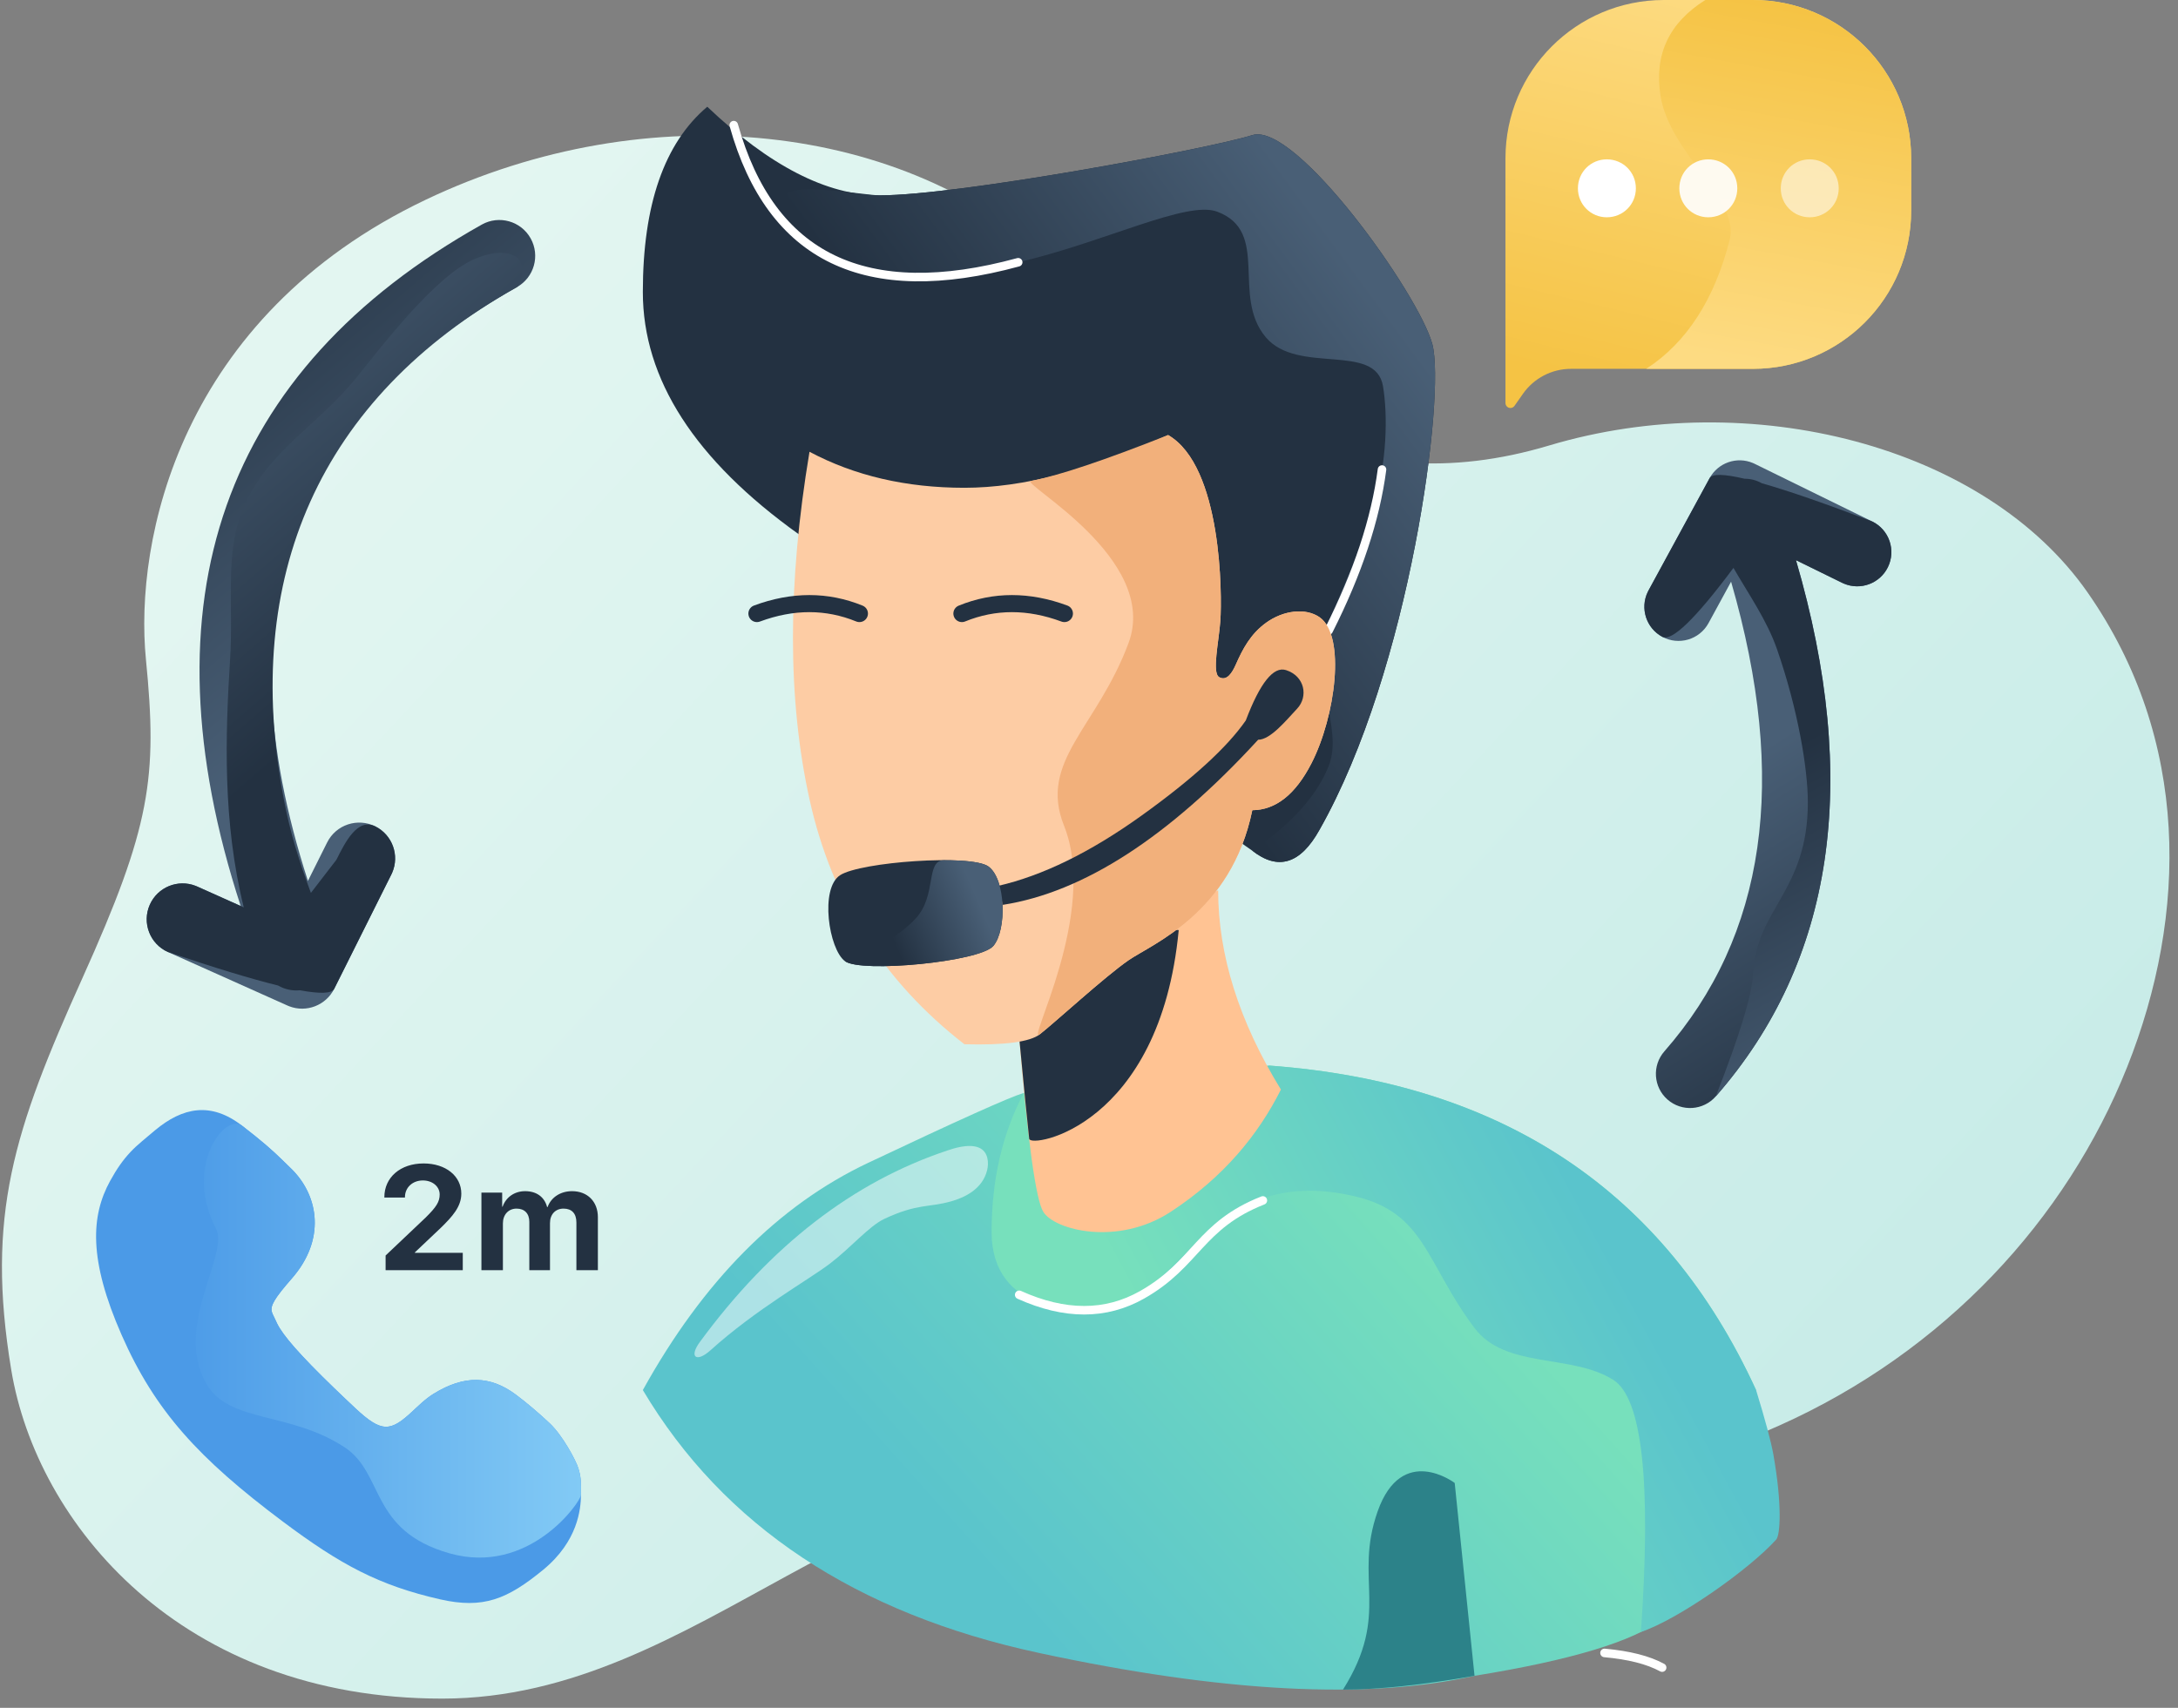
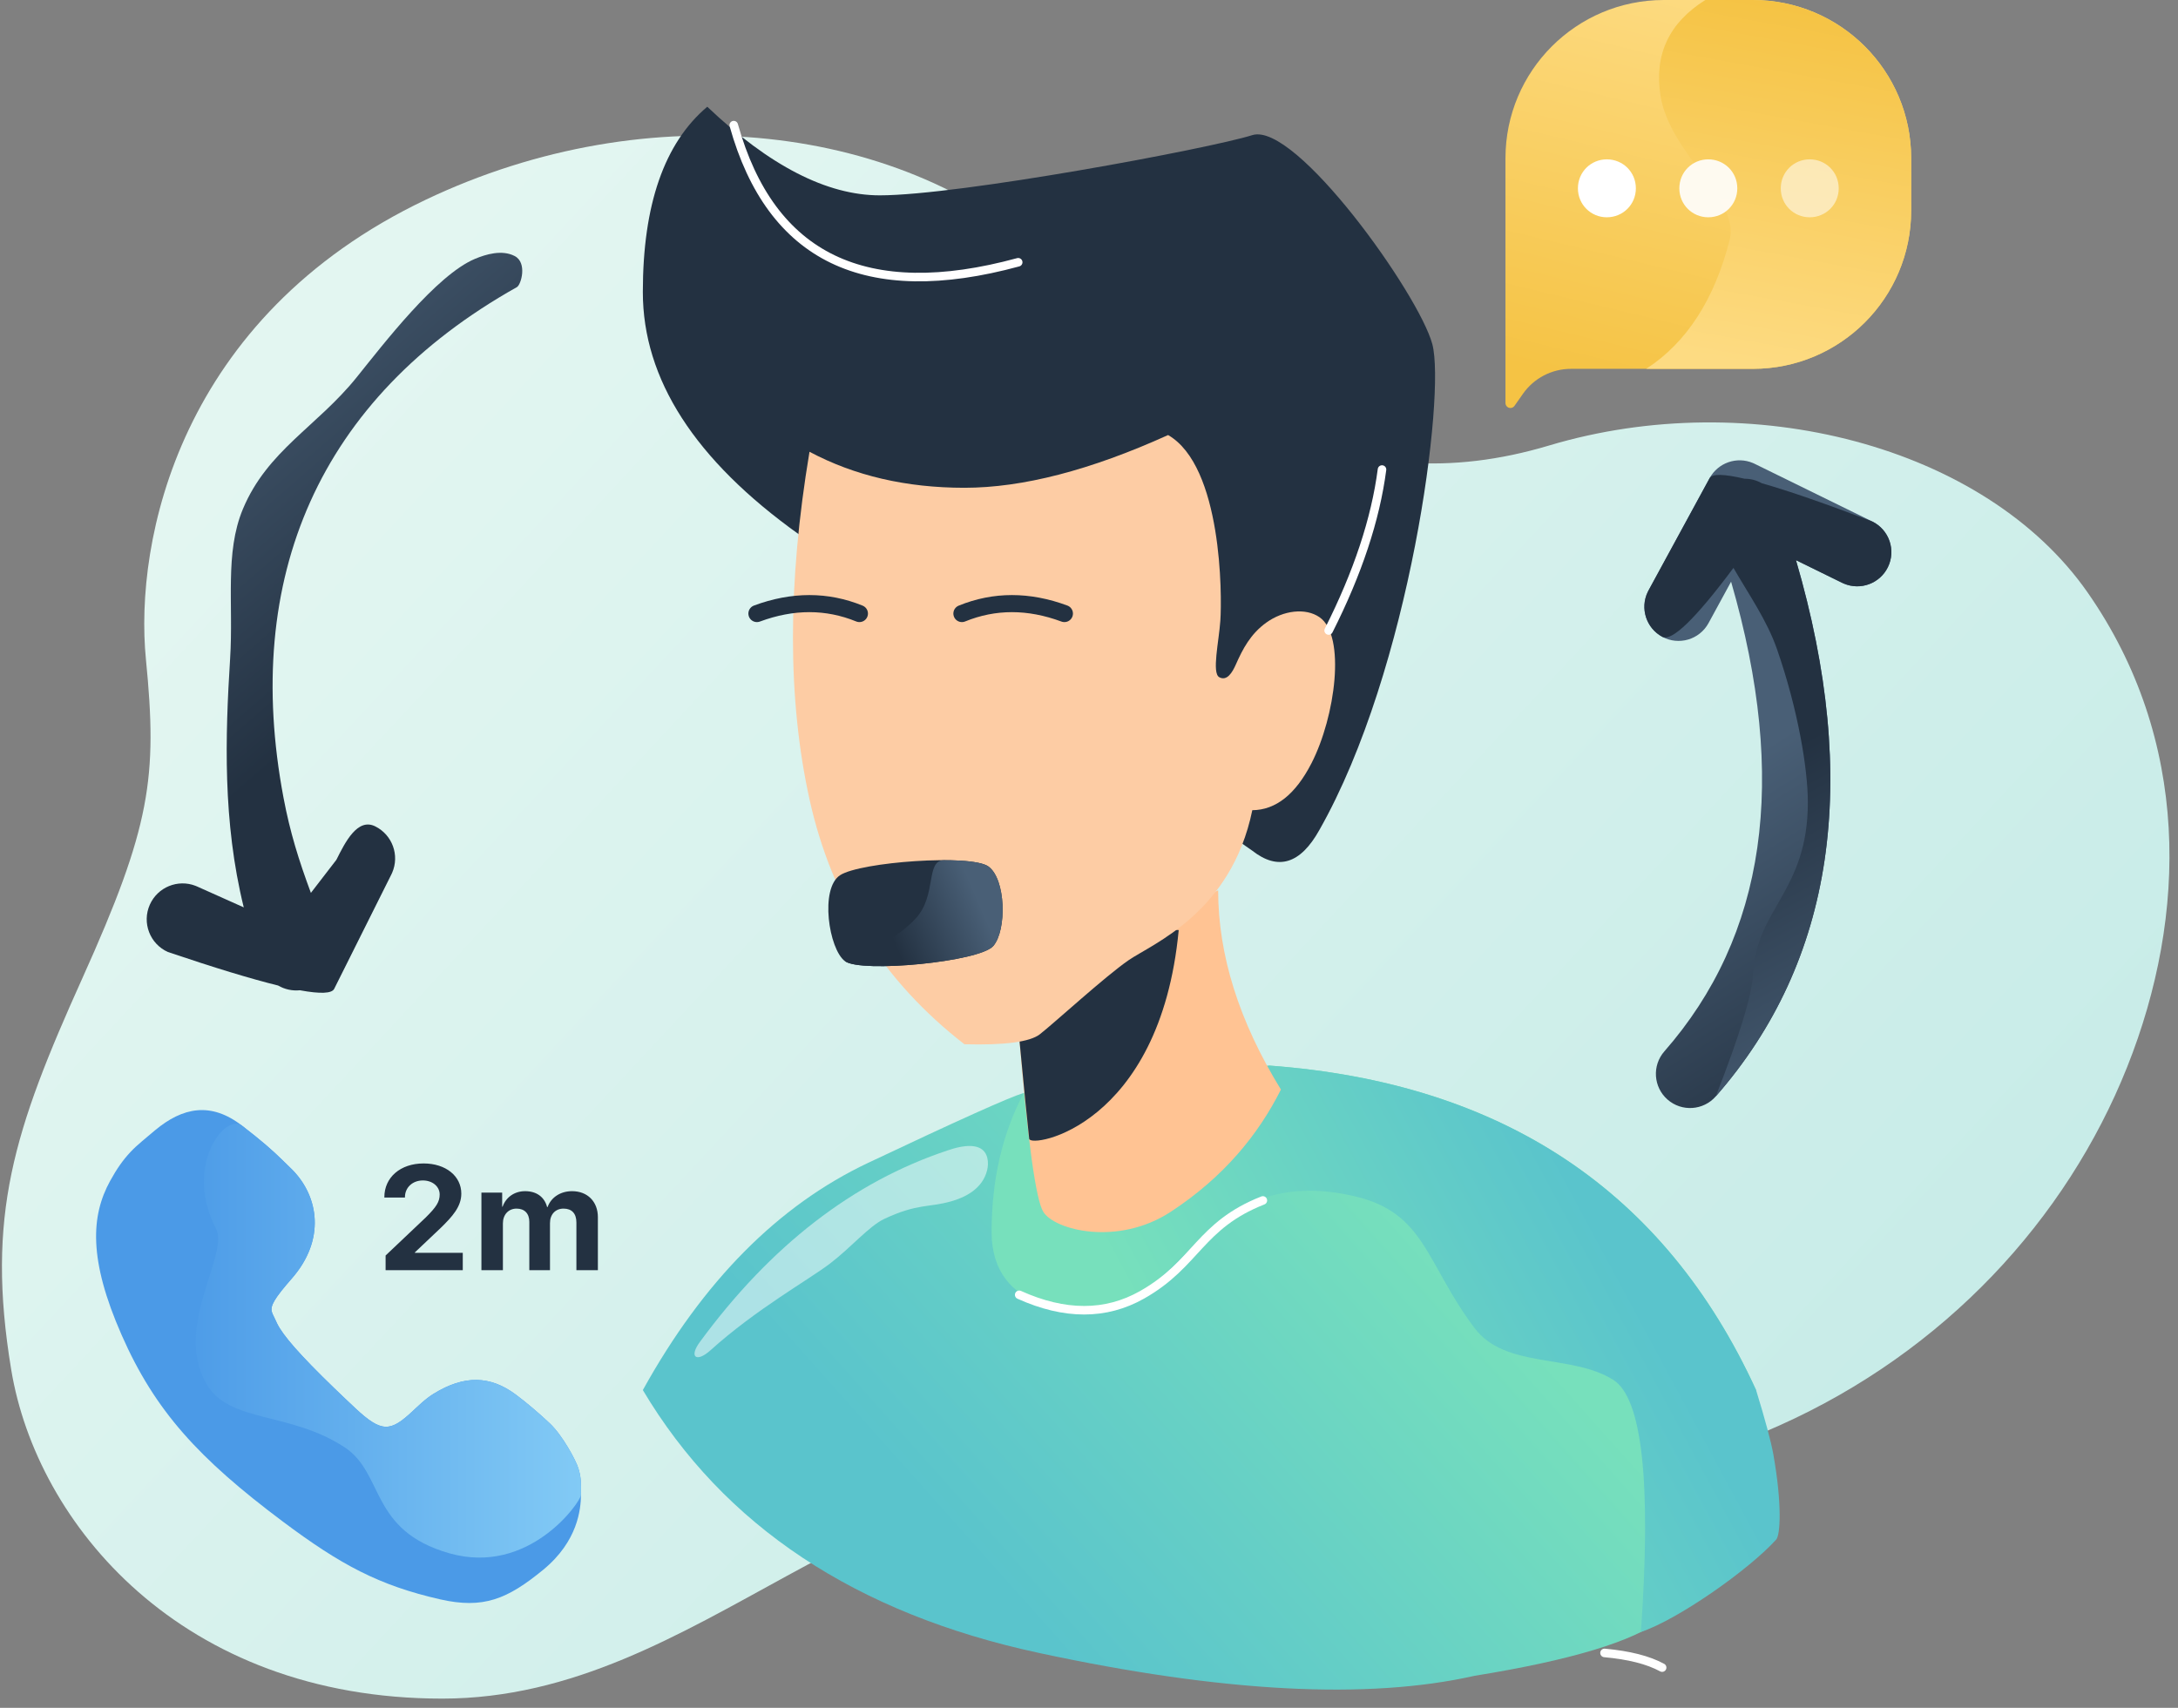
<svg xmlns="http://www.w3.org/2000/svg" width="204px" height="160px" viewBox="0 0 204 160">
  <rect x="0" y="0" width="204" height="160" fill="#808080" stroke="none" />
  <title>Instant Response</title>
  <desc>Created with Sketch.</desc>
  <defs>
    <linearGradient x1="90.498%" y1="23.989%" x2="11.687%" y2="76.934%" id="linearGradient-1">
      <stop stop-color="#E3F6F1" offset="0%" />
      <stop stop-color="#C8ECE8" offset="100%" />
    </linearGradient>
    <linearGradient x1="76.704%" y1="37.015%" x2="22.991%" y2="64.172%" id="linearGradient-2">
      <stop stop-color="#77E0BC" offset="0%" />
      <stop stop-color="#5AC4CC" offset="100%" />
    </linearGradient>
    <linearGradient x1="74.199%" y1="4.605%" x2="28.02%" y2="43.165%" id="linearGradient-3">
      <stop stop-color="#495F76" offset="0%" />
      <stop stop-color="#233141" offset="100%" />
    </linearGradient>
    <linearGradient x1="21.11%" y1="50%" x2="76.704%" y2="28.653%" id="linearGradient-4">
      <stop stop-color="#77E0BC" offset="0%" />
      <stop stop-color="#5AC4CC" offset="100%" />
    </linearGradient>
    <linearGradient x1="80.271%" y1="29.483%" x2="22.504%" y2="46.911%" id="linearGradient-5">
      <stop stop-color="#495F76" offset="0%" />
      <stop stop-color="#233141" offset="100%" />
    </linearGradient>
    <linearGradient x1="61.614%" y1="52.768%" x2="39.945%" y2="-4.999%" id="linearGradient-6">
      <stop stop-color="#495F76" offset="0%" />
      <stop stop-color="#233141" offset="100%" />
    </linearGradient>
    <linearGradient x1="39.332%" y1="-4.999%" x2="62.322%" y2="52.768%" id="linearGradient-7">
      <stop stop-color="#495F76" offset="0%" />
      <stop stop-color="#233141" offset="100%" />
    </linearGradient>
    <linearGradient x1="56.13%" y1="52.768%" x2="44.693%" y2="-4.999%" id="linearGradient-8">
      <stop stop-color="#495F76" offset="0%" />
      <stop stop-color="#233141" offset="100%" />
    </linearGradient>
    <linearGradient x1="46.048%" y1="-4.999%" x2="54.565%" y2="52.768%" id="linearGradient-9">
      <stop stop-color="#495F76" offset="0%" />
      <stop stop-color="#233141" offset="100%" />
    </linearGradient>
    <linearGradient x1="70.685%" y1="2.051%" x2="47.354%" y2="100%" id="linearGradient-10">
      <stop stop-color="#FDDB82" offset="0%" />
      <stop stop-color="#F5C344" offset="100%" />
    </linearGradient>
    <linearGradient x1="48.546%" y1="100%" x2="61.368%" y2="2.051%" id="linearGradient-11">
      <stop stop-color="#FDDB82" offset="0%" />
      <stop stop-color="#F5C344" offset="100%" />
    </linearGradient>
    <linearGradient x1="100%" y1="50%" x2="0%" y2="50%" id="linearGradient-12">
      <stop stop-color="#82CAF5" offset="0%" />
      <stop stop-color="#4B9AE7" offset="100%" />
    </linearGradient>
  </defs>
  <g id="Page-1" stroke="none" stroke-width="1" fill="none" fill-rule="evenodd">
    <g id="Fixed-web-Quick-fixes-illustrations" transform="translate(-596, -883)">
      <g id="Instant-Response" transform="translate(595, 883)">
        <path d="M37.714,133.546 C22.24,126.612 10.845,114.259 5.147,99.968 C-0.55,85.677 -0.758,69.287 8.847,55.512 C18.451,41.736 40.461,36.108 59.284,41.736 C78.107,47.364 91.333,38.165 105.465,24.795 C119.597,11.425 143.629,8.777 164.49,18.704 C187.621,29.711 191.81,50.694 190.716,61.774 C189.622,72.854 190.264,77.426 196.676,91.661 C203.088,105.896 205.719,113.894 203.333,128.326 C200.947,142.759 187.427,159.138 162.963,159.138 C138.499,159.138 122.98,135.093 97.742,139.138 C72.505,143.183 53.188,140.479 37.714,133.546 Z" id="Mask-Copy" fill="url(#linearGradient-1)" transform="translate(102.692, 85.923) scale(-1, 1) translate(-102.692, -85.923) " />
        <g id="Group-2" transform="translate(12.008, 10)">
          <path d="M139.277,144.859 C141.572,145.065 143.371,145.523 144.674,146.232" id="Path-10" stroke="#FFFFFF" stroke-width="0.8" stroke-linecap="round" />
          <path d="M49.203,120.232 C54.855,110.023 61.885,102.929 70.292,98.95 C78.7,94.97 83.564,92.784 84.887,92.391 L107.902,89.832 C129.74,91.45 144.931,101.583 153.474,120.232 C150.151,132.563 147.218,139.716 144.674,141.692 C141.995,143.773 136.138,145.543 127.102,147.002 C125.864,134.957 125.245,128.934 125.245,128.934 C125.245,128.934 125.864,134.957 127.102,147.002 C117.068,149.267 103.469,148.553 86.305,144.859 C69.14,141.165 56.773,132.956 49.203,120.232 Z" id="Path-8" fill="url(#linearGradient-2)" />
          <path d="M63.817,40.06 C54.074,33.093 49.203,25.525 49.203,17.355 C49.203,9.184 51.214,3.399 55.238,0 C61.059,5.534 66.446,8.301 71.396,8.301 C78.822,8.301 102.223,3.939 106.288,2.66 C110.353,1.381 121.902,17.561 123.151,22.25 C124.4,26.939 121.105,52.726 112.565,67.768 C110.792,70.945 108.699,71.589 106.288,69.7" id="Path-6" fill="#233141" />
-           <path d="M118.531,26.193 C117.851,22.046 110.534,25.14 107.548,21.593 C104.279,17.709 108.009,11.695 102.988,9.827 C100.142,8.768 92.471,12.679 84.453,14.552 C76.573,16.393 69.227,15.592 67.544,14.552 C65.762,13.451 61.911,9.355 62.523,8.301 C63.259,7.032 69.946,8.301 71.396,8.301 C78.822,8.301 102.223,3.939 106.288,2.66 C110.353,1.381 121.902,17.561 123.151,22.25 C124.4,26.939 121.105,52.726 112.565,67.768 C110.792,70.945 108.699,71.589 106.288,69.7 C109.944,67.21 112.327,64.567 113.438,61.771 C114.933,58.008 111.368,53.166 113.438,48.271 C114.941,44.718 116.669,40.823 117.672,37.432 C118.906,33.259 118.984,28.95 118.531,26.193 Z" id="Path-6-Copy" fill="url(#linearGradient-3)" />
          <path d="M94.989,111.483 C89.612,113.755 81.87,112.793 81.87,105.434 C81.87,100.528 82.876,96.18 84.887,92.391 L107.902,89.832 C129.74,91.45 144.931,101.583 153.474,120.232 C154.344,123.068 154.884,125.086 155.096,126.285 C155.923,130.969 155.742,133.809 155.357,134.236 C152.814,137.059 146.14,141.744 142.687,142.893 C143.67,128.856 142.805,120.982 140.094,119.273 C136.188,116.81 129.996,118.274 127.102,114.419 C122.513,108.307 122.513,103.618 115.859,102.072 C103.475,99.195 100.365,109.211 94.989,111.483 Z" id="Path-8-Copy-2" fill="url(#linearGradient-4)" />
          <path d="M84.453,111.307 C88.722,113.234 92.559,113.234 95.964,111.307 C101.073,108.416 101.338,104.798 107.277,102.466" id="Path-46" stroke="#FFFFFF" stroke-width="0.8" stroke-linecap="round" stroke-linejoin="round" />
-           <path d="M118.027,131.596 C120.295,125.177 125.245,128.934 125.245,128.934 C125.245,128.934 125.864,134.957 127.102,147.002 C122.221,147.863 118.115,148.294 114.783,148.294 C119.293,141.125 115.758,138.015 118.027,131.596 Z" id="Path-8-Copy" fill="#2C8289" />
          <path d="M84.453,87.199 C85.259,96.938 86.011,102.38 86.708,103.527 C87.754,105.246 93.687,106.781 98.652,103.527 C103.617,100.272 106.848,96.304 108.968,92.077 C105.049,85.7 103.089,79.477 103.089,73.409 C98.312,75.714 94.831,77.733 92.648,79.465 C90.786,80.942 88.055,83.52 84.453,87.199 Z" id="Path-5" fill="#FFC393" />
          <path d="M84.453,87.199 C84.918,92.098 85.231,95.263 85.392,96.692 C85.494,97.596 97.652,95.57 99.395,77.135 C97.08,76.956 94.831,77.733 92.648,79.465 C90.786,80.942 88.055,83.52 84.453,87.199 Z" id="Path-5-Copy" fill="#233141" />
          <path d="M64.813,32.325 C62.742,44.698 62.747,55.571 64.827,64.945 C66.907,74.319 71.739,81.948 79.324,87.834 C83.11,87.932 85.467,87.618 86.394,86.893 C87.784,85.804 92.477,81.495 94.693,79.964 C96.91,78.432 104.305,75.552 106.288,65.905 C108.487,65.888 110.333,64.422 111.829,61.509 C114.071,57.139 115.077,49.55 112.582,47.824 C111.28,46.922 109.196,47.179 107.592,48.335 C106.125,49.393 105.395,50.787 104.742,52.265 C104.41,53.017 103.908,53.837 103.193,53.446 C102.479,53.055 103.16,50.098 103.295,48.138 C103.457,45.797 103.47,33.686 98.401,30.758 C91.132,34.052 84.773,35.699 79.324,35.699 C73.874,35.699 69.037,34.575 64.813,32.325 Z" id="Path-4" fill="#FDCCA4" />
          <path d="M113.438,49.071 C116.161,43.68 117.827,38.653 118.436,33.989" id="Path-16" stroke="#FFFFFF" stroke-width="0.8" stroke-linecap="round" />
-           <path d="M88.652,67.355 C91.924,75.552 85.003,87.981 86.394,86.893 C87.784,85.804 92.477,81.495 94.693,79.964 C96.91,78.432 104.305,75.552 106.288,65.905 C108.487,65.888 110.333,64.422 111.829,61.509 C114.071,57.139 115.077,49.55 112.582,47.824 C111.28,46.922 109.196,47.179 107.592,48.335 C106.125,49.393 105.395,50.787 104.742,52.265 C104.41,53.017 103.908,53.837 103.193,53.446 C102.479,53.055 103.16,50.098 103.295,48.138 C103.457,45.797 103.47,33.686 98.401,30.758 C92.45,33.118 88.173,34.551 85.57,35.057 C84.473,35.271 97.652,42.316 94.693,50.252 C91.734,58.188 86.239,61.308 88.652,67.355 Z" id="Path-4-Copy" fill="#F2B07B" />
-           <path d="M105.679,57.495 C107.015,53.972 108.272,52.401 109.452,52.782 C111.221,53.354 111.534,55.272 110.493,56.384 C109.452,57.495 107.991,59.304 106.835,59.304 C98.46,68.43 90.49,73.586 82.926,74.772 L82.466,72.999 C86.642,72.04 91.116,69.85 95.888,66.429 C100.66,63.008 103.924,60.03 105.679,57.495 Z" id="Path-2" fill="#233141" />
          <path d="M67.684,71.991 C65.761,73.232 66.621,78.928 68.132,80.049 C69.642,81.17 80.755,80.117 82.031,78.623 C83.307,77.129 83.209,72.349 81.566,71.175 C79.924,70 69.608,70.749 67.684,71.991 Z" id="Path-3" fill="#233141" />
          <path d="M68.132,80.049 C69.642,81.17 80.755,80.117 82.031,78.623 C83.307,77.129 83.209,72.349 81.566,71.175 C80.997,70.768 79.384,70.592 77.441,70.587 C75.637,70.583 76.786,73.883 74.739,76.072 C73.334,77.575 71.132,78.901 68.132,80.049 Z" id="Path-3-Copy" fill="url(#linearGradient-5)" />
          <path d="M57.718,1.723 C61.198,14.177 70.079,18.46 84.361,14.571" id="Path-7" stroke="#FFFFFF" stroke-width="0.8" stroke-linecap="round" />
          <path d="M81.454,99.619 C81.605,98.991 81.599,97.896 80.664,97.512 C79.703,97.118 78.258,97.609 77.754,97.777 C68.904,100.719 61.165,106.704 54.539,115.732 C53.493,117.156 54.23,117.684 55.54,116.503 C59.841,112.625 64.799,109.861 66.732,108.38 C68.762,106.825 70.389,104.865 71.832,104.188 C74.918,102.741 75.959,103.148 78.073,102.552 C79.321,102.2 81.017,101.423 81.454,99.619 Z" id="Path-14" fill="#FFFFFF" opacity="0.5" />
          <path d="M69.488,47.482 C66.439,46.24 63.239,46.24 59.888,47.482" id="Path-15" stroke="#233141" stroke-width="1.6" stroke-linecap="round" />
          <path d="M88.688,47.482 C85.639,46.24 82.439,46.24 79.088,47.482" id="Path-15-Copy" stroke="#233141" stroke-width="1.6" stroke-linecap="round" transform="translate(83.888, 47.017) scale(-1, 1) translate(-83.888, -47.017) " />
        </g>
        <g id="Group-13" transform="translate(34, 59) rotate(-4) translate(-34, -59) translate(3, 21)">
-           <path d="M56.023,6.474 C56.513,8.264 55.459,10.112 53.669,10.602 C30.096,17.049 19.385,33.14 21.221,59.841 L23.84,56.781 C25.047,55.371 27.168,55.205 28.578,56.412 C29.942,57.579 30.141,59.603 29.059,61.011 L28.947,61.149 L21.162,70.249 C20.03,71.571 18.086,71.804 16.678,70.814 L16.534,70.707 L6.885,63.133 C5.426,61.987 5.171,59.875 6.317,58.415 C7.426,57.003 9.44,56.719 10.892,57.741 L11.035,57.847 L14.541,60.6 C12.421,30.636 24.979,11.482 51.896,4.12 C53.686,3.63 55.534,4.684 56.023,6.474 Z" id="Combined-Shape" fill="url(#linearGradient-6)" transform="translate(30.872, 37.712) rotate(-10) translate(-30.872, -37.712) " />
          <path d="M54.359,7.845 C55.367,8.735 54.294,10.601 53.852,10.721 C33.306,16.341 22.284,30.933 21.071,51.845 C20.879,55.156 21.043,57.892 21.403,61.118 L24.468,58.689 C25.674,57.279 27.351,55.325 28.761,56.531 C30.126,57.699 30.325,59.723 29.243,61.13 L29.13,61.269 L21.346,70.368 C21.024,70.744 19.975,70.529 18.198,69.722 C17.48,69.619 16.826,69.288 16.322,68.796 C14.017,67.58 10.932,65.732 7.069,63.253 C5.609,62.107 5.355,59.995 6.501,58.535 C7.61,57.122 9.624,56.838 11.075,57.86 L11.218,57.967 L14.973,60.914 C14.993,52.649 17.163,44.95 19.374,37.983 C20.917,33.122 21.262,28.265 23.917,24.692 C27.463,19.922 32.534,18.86 37.236,15.296 C40.398,12.9 46.807,7.788 50.693,7.199 C51.782,7.034 53.352,6.956 54.359,7.845 Z" id="Combined-Shape-Copy-2" fill="url(#linearGradient-7)" transform="translate(30.281, 38.821) rotate(-10) translate(-30.281, -38.821) " />
        </g>
        <g id="Group-14" transform="translate(144, 40)">
          <path d="M37.639,4.484 C38.697,5.899 38.408,7.905 36.993,8.963 C25.454,17.59 20.325,31.383 21.73,50.705 L24.602,47.351 C25.751,46.008 27.771,45.851 29.114,47 C30.412,48.11 30.602,50.035 29.576,51.375 L29.465,51.511 L21.68,60.611 C20.604,61.869 18.755,62.092 17.414,61.153 L17.273,61.048 L7.624,53.473 C6.234,52.382 5.992,50.371 7.083,48.98 C8.138,47.637 10.053,47.365 11.435,48.335 L11.576,48.439 L15.366,51.415 C13.76,29.923 19.649,13.94 33.16,3.837 C34.575,2.779 36.581,3.069 37.639,4.484 Z" id="Combined-Shape" fill="url(#linearGradient-8)" transform="translate(22.338, 32.465) scale(-1, -1) rotate(-12) translate(-22.338, -32.465) " />
          <path d="M38.254,3.62 C34.88,8.743 32.952,12.228 32.469,14.075 C30.91,20.038 25.826,20.603 24.089,28.778 C23.438,31.84 23.185,37.449 23.93,43.387 C24.291,46.265 25.436,48.923 26.339,51.706 C30.819,47.769 33.442,46.128 34.207,46.783 C35.506,47.893 35.696,49.818 34.669,51.158 L34.559,51.294 L26.774,60.394 C26.462,60.759 25.397,60.514 23.58,59.659 C23.023,59.546 22.512,59.285 22.096,58.915 C19.799,57.701 16.673,55.815 12.718,53.257 C11.328,52.165 11.085,50.154 12.177,48.764 C13.232,47.42 15.146,47.149 16.529,48.118 L16.67,48.222 L20.46,51.197 C18.854,29.705 24.743,13.723 38.254,3.62 Z" id="Combined-Shape-Copy" fill="url(#linearGradient-9)" transform="translate(24.874, 32.089) scale(-1, -1) rotate(-12) translate(-24.874, -32.089) " />
        </g>
        <g id="Group-5" transform="translate(142.008, 0)">
          <path d="M14.829,0 L23.171,0 C31.361,-1.50447469e-15 38,6.639 38,14.829 L38,19.727 C38,27.917 31.361,34.556 23.171,34.556 L6.132,34.556 C4.344,34.556 2.667,35.427 1.64,36.891 L0.843,38.026 C0.696,38.235 0.407,38.286 0.197,38.139 C0.074,38.052 -2.63089921e-15,37.91 0,37.759 L0,14.829 C-1.00298312e-15,6.639 6.639,1.50447469e-15 14.829,0 Z" id="Rectangle" fill="url(#linearGradient-10)" />
          <path d="M18.719,0 L23.171,0 C31.361,2.71882154e-16 38,6.639 38,14.829 L38,19.727 C38,27.917 31.361,34.556 23.171,34.556 L13.183,34.556 L13.183,34.556 C16.97,32.096 19.579,28.059 21.007,22.444 C21.959,18.7 15.373,14.401 14.52,8.961 C13.917,5.118 15.316,2.131 18.719,0 Z" id="Rectangle-Copy-6" fill="url(#linearGradient-11)" />
          <path d="M9.492,20.357 C11.002,20.357 12.214,19.164 12.214,17.643 C12.214,16.121 11.002,14.929 9.492,14.929 C7.998,14.929 6.786,16.121 6.786,17.643 C6.786,19.164 7.998,20.357 9.492,20.357 Z" id="?" fill="#FFFFFF" fill-rule="nonzero" />
          <path d="M18.992,20.357 C20.502,20.357 21.714,19.164 21.714,17.643 C21.714,16.121 20.502,14.929 18.992,14.929 C17.498,14.929 16.286,16.121 16.286,17.643 C16.286,19.164 17.498,20.357 18.992,20.357 Z" id="?-copy-2" fill="#FFFFFF" fill-rule="nonzero" opacity="0.9" />
          <path d="M28.492,20.357 C30.002,20.357 31.214,19.164 31.214,17.643 C31.214,16.121 30.002,14.929 28.492,14.929 C26.998,14.929 25.786,16.121 25.786,17.643 C25.786,19.164 26.998,20.357 28.492,20.357 Z" id="?-copy-3" fill="#FFFFFF" fill-rule="nonzero" opacity="0.54" />
        </g>
        <g id="Group-56" transform="translate(10, 104)">
          <path d="M42.499,29.354 C41.458,28.373 40.303,27.393 39.302,26.648 C36.915,24.871 34.489,24.809 31.629,26.568 C31.254,26.799 30.904,27.068 30.501,27.422 L29.913,27.958 L29.671,28.186 C27.569,30.152 26.771,30.267 24.244,27.895 L23.279,26.983 L22.318,26.063 C19.064,22.918 17.493,21.102 16.956,19.995 L16.796,19.653 L16.522,19.078 C16.292,18.543 16.421,18.037 17.802,16.395 L18.331,15.78 C21.504,12.158 20.858,8.123 18.401,5.613 L17.49,4.72 C16.434,3.688 15.531,2.905 13.684,1.471 C10.75,-0.808 8.106,-0.26 5.521,1.892 L4.315,2.907 C3.873,3.281 3.542,3.587 3.21,3.94 C2.537,4.655 1.94,5.496 1.314,6.638 C-0.472,9.894 -0.73,13.974 2.396,21.08 C5.521,28.186 9.61,32.648 17.49,38.55 C22.902,42.603 26.497,44.531 32.21,45.835 C36.29,46.765 38.529,45.807 41.848,43.093 C45.167,40.38 45.396,37.335 45.42,36.052 C45.444,34.769 45.396,34.293 45.167,33.547 C44.938,32.801 43.684,30.47 42.499,29.354 Z" id="Path" fill="#4B9AE7" />
          <path d="M42.499,29.354 C41.458,28.373 40.303,27.393 39.302,26.648 C36.915,24.871 34.489,24.809 31.629,26.568 C31.254,26.799 30.904,27.068 30.501,27.422 L29.913,27.958 L29.671,28.186 C27.569,30.152 26.771,30.267 24.244,27.895 L23.279,26.983 L22.318,26.063 C19.064,22.918 17.493,21.102 16.956,19.995 L16.796,19.653 L16.522,19.078 C16.292,18.543 16.421,18.037 17.802,16.395 L18.331,15.78 C21.504,12.158 20.858,8.123 18.401,5.613 L17.49,4.72 C16.434,3.688 15.531,2.905 13.684,1.471 C12.073,0.219 8.179,5.276 11.228,11.096 C12.508,13.54 7.198,20.304 10.349,25.674 C12.508,29.354 18.151,28.217 23.279,31.594 C27.018,34.056 25.589,39.382 33.082,41.521 C40.574,43.66 45.408,36.682 45.42,36.052 C45.444,34.769 45.396,34.293 45.167,33.547 C44.938,32.801 43.684,30.47 42.499,29.354 Z" id="Path-Copy" fill="url(#linearGradient-12)" />
        </g>
        <path d="M44.345,119 L44.345,117.373 L39.86,117.373 L39.86,117.332 L42.285,115.034 C43.381,113.963 44.208,113.047 44.208,111.827 C44.208,110.193 42.767,109 40.673,109 C38.502,109 37,110.308 37,112.159 L37,112.193 L38.929,112.193 L38.929,112.159 C38.929,111.258 39.639,110.593 40.604,110.593 C41.527,110.593 42.182,111.176 42.182,111.908 C42.182,112.586 41.872,113.081 40.866,114.071 L37.117,117.624 L37.117,119 L44.345,119 Z M48.104,119 L48.104,114.614 C48.104,113.8 48.621,113.231 49.386,113.231 C50.13,113.231 50.578,113.692 50.578,114.471 L50.578,119 L52.514,119 L52.514,114.586 C52.514,113.78 53.017,113.231 53.782,113.231 C54.561,113.231 54.988,113.692 54.988,114.532 L54.988,119 L57,119 L57,114.037 C57,112.573 56.028,111.597 54.581,111.597 C53.5,111.597 52.618,112.173 52.287,113.088 L52.245,113.088 C51.997,112.139 51.253,111.597 50.185,111.597 C49.179,111.597 48.387,112.173 48.077,113.047 L48.035,113.047 L48.035,111.732 L46.092,111.732 L46.092,119 L48.104,119 Z" id="2m" fill="#233141" fill-rule="nonzero" />
      </g>
    </g>
  </g>
</svg>